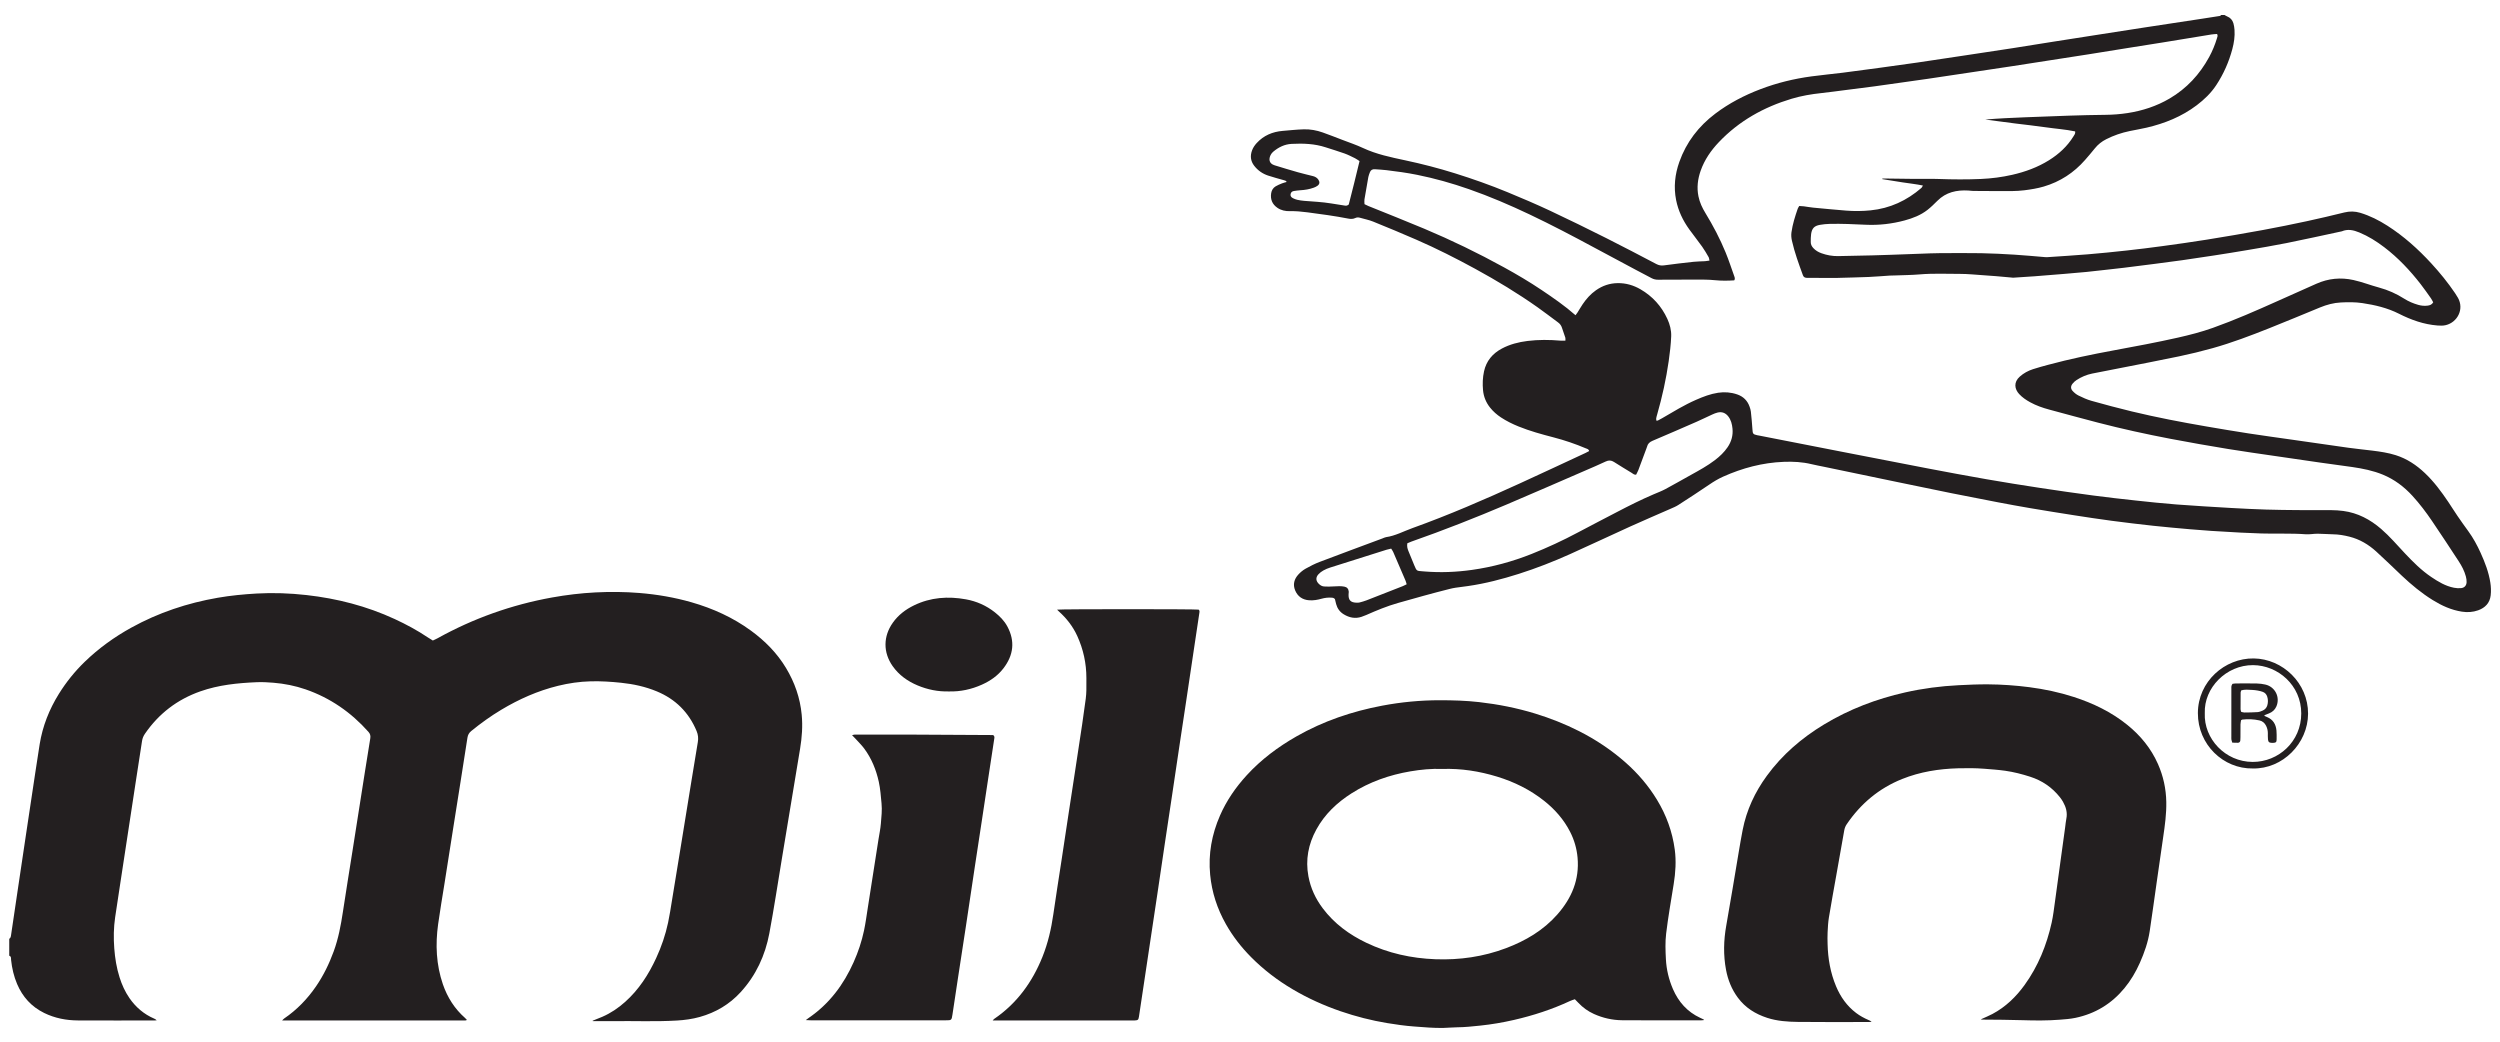
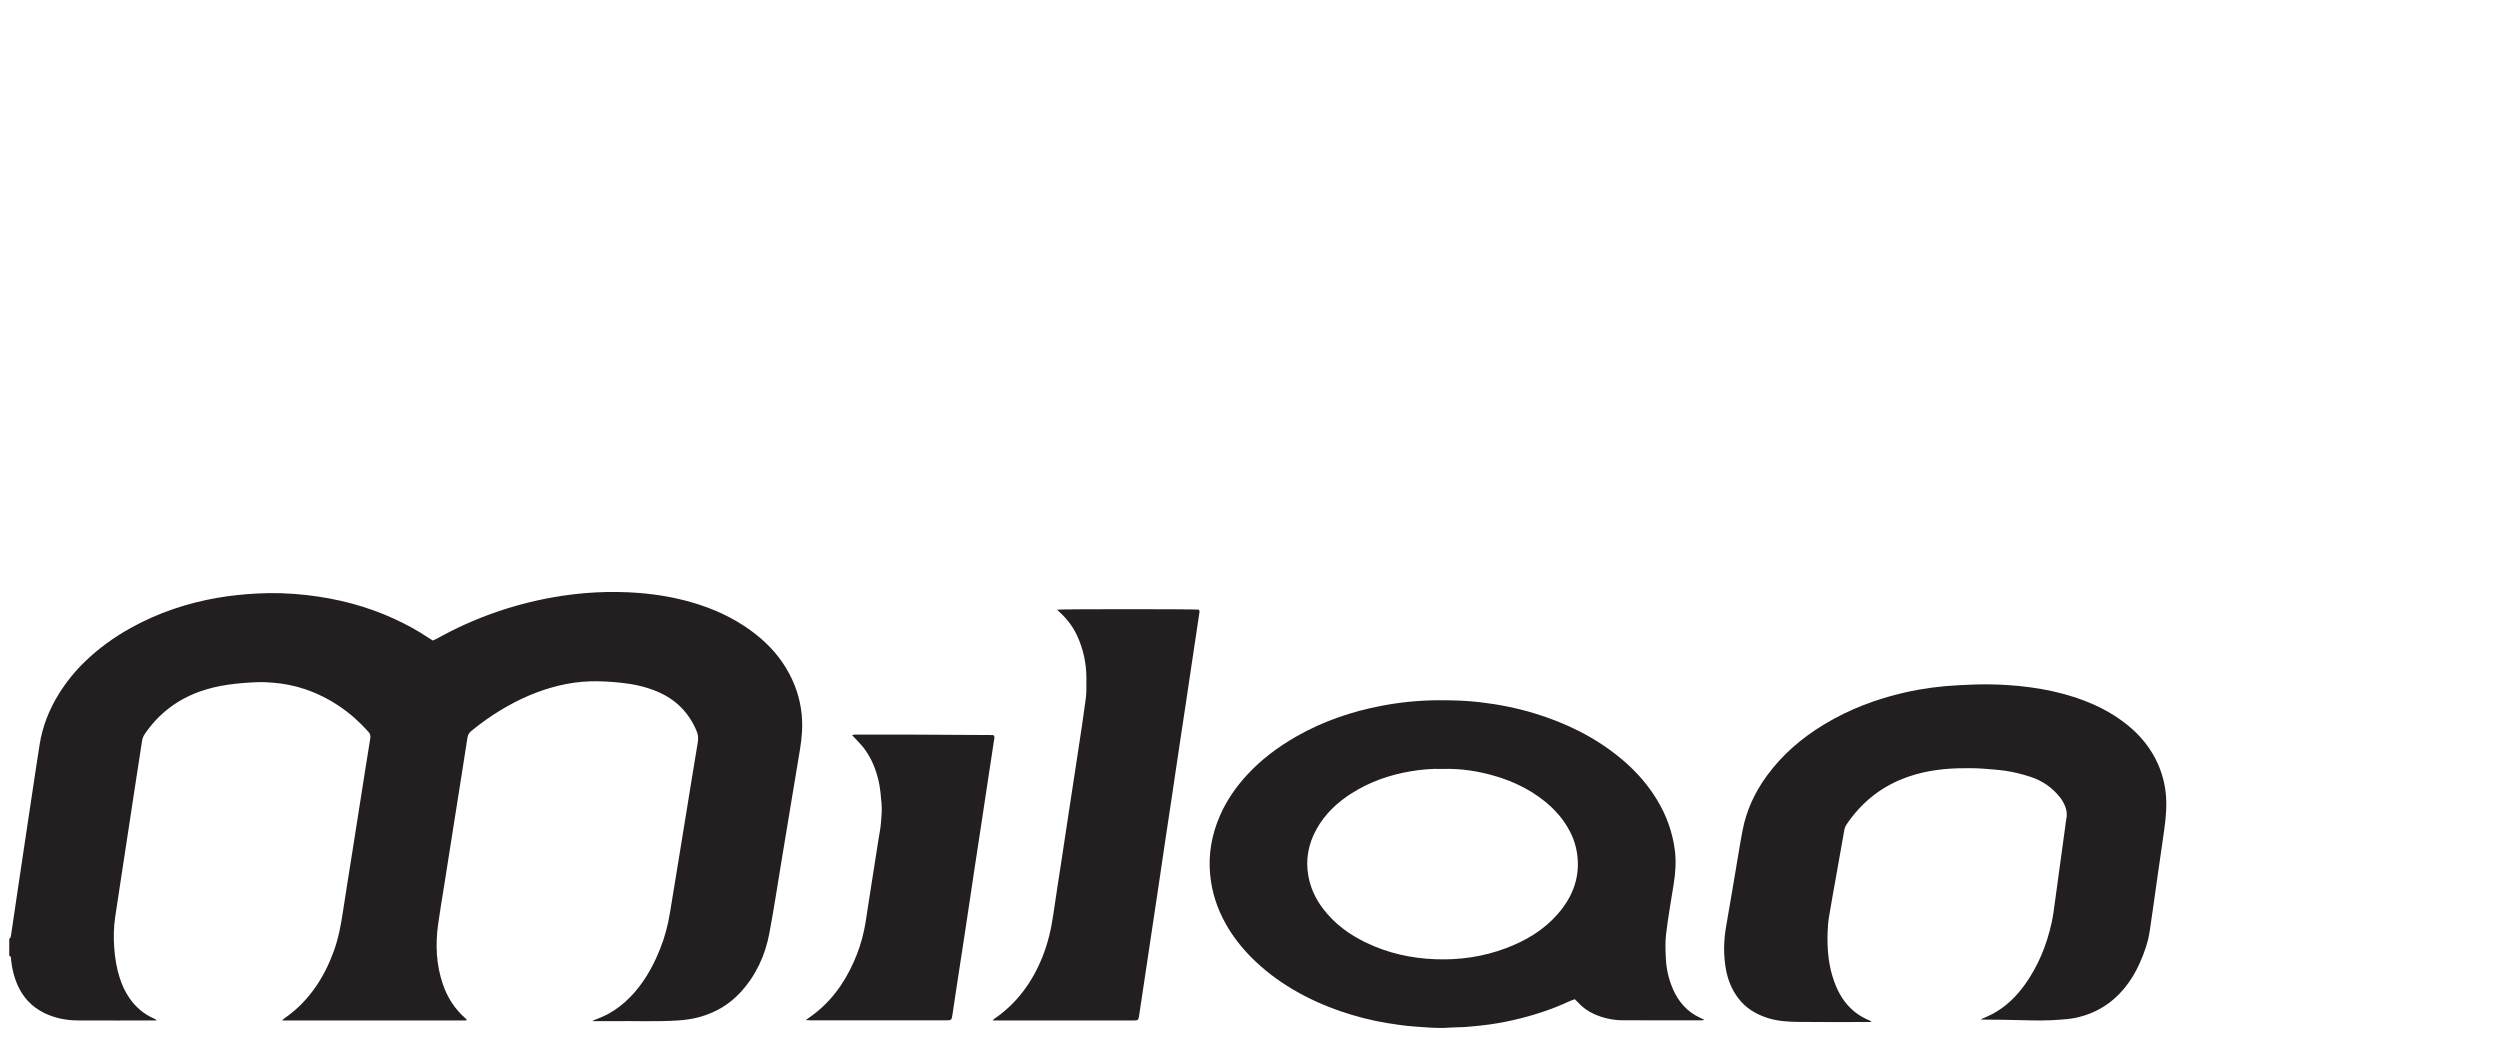
<svg xmlns="http://www.w3.org/2000/svg" version="1.1" x="0px" y="0px" width="542.333px" height="226px" viewBox="0 0 542.333 226" xml:space="preserve">
  <path fill="#231F20" d="M2.006,203.665c0.294-0.18,0.343-0.47,0.388-0.784c0.471-3.226,0.952-6.453,1.432-9.678 c0.628-4.221,1.257-8.442,1.888-12.662c0.649-4.34,1.3-8.681,1.956-13.021c0.305-2.02,0.609-4.039,0.933-6.056 c0.634-3.938,2.075-7.575,4.177-10.953c1.587-2.55,3.462-4.877,5.619-6.962c3.02-2.919,6.401-5.356,10.08-7.389 c5.88-3.249,12.16-5.34,18.763-6.486c2.795-0.484,5.617-0.757,8.453-0.919c3.607-0.203,7.203-0.069,10.78,0.331 c6.65,0.744,13.072,2.394,19.163,5.211c2.493,1.155,4.91,2.457,7.195,3.993c0.327,0.219,0.67,0.418,1.065,0.663 c0.344-0.165,0.706-0.314,1.045-0.502c3.848-2.139,7.844-3.949,11.991-5.427c4.175-1.486,8.442-2.621,12.805-3.407 c3.126-0.564,6.275-0.941,9.444-1.103c3.169-0.159,6.337-0.136,9.507,0.122c3.845,0.313,7.623,0.956,11.328,2.021 c4.64,1.334,8.987,3.298,12.898,6.158c3.033,2.218,5.644,4.849,7.592,8.083c1.883,3.125,3.062,6.484,3.409,10.144 c0.236,2.483,0.054,4.93-0.348,7.372c-1.309,7.94-2.628,15.879-3.945,23.819c-0.899,5.413-1.716,10.841-2.726,16.232 c-0.897,4.792-2.895,9.119-6.213,12.753c-2.424,2.655-5.417,4.427-8.877,5.394c-1.619,0.451-3.272,0.677-4.956,0.775 c-4.664,0.278-9.33,0.061-13.994,0.132c-1.221,0.02-2.441,0.003-3.662,0.003c-0.203,0-0.407,0-0.611,0 c-0.004-0.032-0.009-0.064-0.013-0.099c0.697-0.28,1.402-0.547,2.092-0.847c1.833-0.799,3.468-1.905,4.958-3.237 c2.966-2.649,5.066-5.915,6.72-9.488c1.144-2.472,2.02-5.041,2.59-7.703c0.332-1.548,0.563-3.118,0.821-4.683 c0.661-4,1.313-8.002,1.964-12.004c0.754-4.632,1.503-9.266,2.256-13.899c0.465-2.858,0.92-5.72,1.409-8.572 c0.144-0.841,0.067-1.608-0.265-2.403c-1.697-4.065-4.583-6.925-8.641-8.608c-2.469-1.024-5.05-1.584-7.705-1.861 c-2.215-0.233-4.432-0.375-6.66-0.317c-2.383,0.063-4.732,0.405-7.047,0.973c-4.393,1.078-8.475,2.892-12.343,5.212 c-2.28,1.367-4.43,2.917-6.491,4.596c-0.484,0.394-0.733,0.85-0.825,1.455c-0.494,3.224-1.004,6.446-1.513,9.668 c-0.508,3.221-1.022,6.442-1.531,9.664c-0.65,4.125-1.296,8.25-1.946,12.375c-0.46,2.921-0.972,5.834-1.373,8.762 c-0.604,4.405-0.423,8.764,1.035,13.009c0.979,2.854,2.546,5.325,4.822,7.329c0.131,0.116,0.241,0.254,0.395,0.419 c-0.143,0.051-0.221,0.103-0.3,0.103c-13.208,0.003-26.417,0.003-39.791,0.003c0.22-0.213,0.321-0.341,0.448-0.428 c2.759-1.877,5.033-4.234,6.916-6.979c1.614-2.352,2.845-4.896,3.825-7.573c1.012-2.765,1.551-5.634,1.99-8.533 c0.684-4.521,1.422-9.033,2.133-13.551c0.882-5.6,1.758-11.2,2.639-16.802c0.384-2.438,0.762-4.878,1.172-7.312 c0.095-0.562-0.009-0.993-0.39-1.421c-3.766-4.233-8.278-7.365-13.643-9.225c-2.255-0.78-4.579-1.24-6.966-1.437 c-1.219-0.102-2.436-0.168-3.651-0.115c-4.15,0.178-8.263,0.59-12.222,1.986c-4.999,1.763-8.993,4.817-11.998,9.18 c-0.335,0.485-0.554,0.995-0.642,1.589c-0.444,2.984-0.919,5.964-1.377,8.947c-0.522,3.403-1.038,6.809-1.557,10.215 c-0.588,3.855-1.177,7.714-1.764,11.57c-0.381,2.501-0.768,5.002-1.135,7.505c-0.33,2.238-0.362,4.483-0.191,6.745 c0.162,2.141,0.498,4.237,1.145,6.281c0.508,1.605,1.19,3.129,2.159,4.523c1.375,1.979,3.133,3.479,5.351,4.435 c0.19,0.082,0.375,0.176,0.547,0.376c-0.197,0.011-0.394,0.028-0.591,0.028c-5.492,0.001-10.984,0.02-16.476-0.008 c-2.558-0.013-5.034-0.488-7.35-1.626c-2.747-1.35-4.67-3.47-5.864-6.276c-0.711-1.67-1.11-3.415-1.305-5.214 c-0.037-0.338,0.073-0.766-0.4-0.924C2.006,206.105,2.006,204.885,2.006,203.665" />
  <g>
-     <path fill="#231F20" d="M482.571,3.25c0.183,0.102,0.356,0.226,0.551,0.301c0.705,0.275,1.167,0.786,1.375,1.494 c0.135,0.462,0.208,0.952,0.242,1.434c0.098,1.413-0.107,2.797-0.472,4.162c-0.742,2.795-1.896,5.404-3.486,7.821 c-1.139,1.729-2.607,3.137-4.246,4.377c-3.246,2.453-6.93,3.939-10.861,4.854c-1.216,0.282-2.451,0.485-3.674,0.739 c-1.771,0.366-3.468,0.949-5.083,1.766c-0.968,0.489-1.794,1.137-2.477,1.988c-0.685,0.857-1.399,1.691-2.122,2.517 c-2.433,2.778-5.408,4.719-8.954,5.766c-1.376,0.407-2.79,0.63-4.215,0.811c-1.763,0.223-3.529,0.174-5.298,0.177 c-1.922,0.003-3.844-0.014-5.765-0.034c-0.365-0.004-0.728-0.069-1.091-0.09c-2.532-0.144-4.848,0.354-6.716,2.231 c-0.688,0.689-1.387,1.378-2.151,1.975c-1.466,1.143-3.181,1.803-4.956,2.283c-2.755,0.744-5.569,1.067-8.42,0.935 c-2.62-0.121-5.238-0.252-7.861-0.186c-0.696,0.018-1.399,0.085-2.087,0.207c-1.228,0.22-1.734,0.752-1.915,1.996 c-0.082,0.569-0.074,1.154-0.08,1.732c-0.004,0.511,0.211,0.939,0.56,1.314c0.488,0.53,1.089,0.875,1.758,1.117 c1.16,0.419,2.36,0.637,3.589,0.622c2.469-0.032,4.938-0.099,7.408-0.158c1.31-0.032,2.621-0.075,3.931-0.121 c2.226-0.078,4.45-0.164,6.674-0.242c1.312-0.046,2.621-0.11,3.933-0.117c3.051-0.018,6.103-0.047,9.152,0.007 c2.407,0.043,4.816,0.172,7.22,0.32c2.19,0.135,4.377,0.349,6.564,0.527c0.152,0.012,0.306,0.028,0.456,0.018 c2.951-0.202,5.904-0.375,8.852-0.62c2.796-0.231,5.588-0.514,8.376-0.82c2.576-0.283,5.149-0.6,7.719-0.95 c3.232-0.44,6.466-0.89,9.686-1.408c4.065-0.654,8.123-1.346,12.172-2.088c3.209-0.587,6.406-1.242,9.597-1.927 c2.713-0.581,5.412-1.229,8.106-1.888c1.161-0.283,2.288-0.274,3.429,0.069c2.12,0.638,4.075,1.628,5.932,2.817 c3.541,2.268,6.64,5.052,9.485,8.14c1.885,2.046,3.63,4.198,5.188,6.499c0.224,0.328,0.435,0.665,0.627,1.011 c1.379,2.462-0.149,5.308-2.649,5.906c-0.596,0.142-1.187,0.13-1.807,0.08c-2.976-0.235-5.723-1.218-8.346-2.547 c-2.518-1.274-5.192-1.899-7.95-2.313c-1.551-0.233-3.105-0.211-4.655-0.136c-1.559,0.075-3.065,0.481-4.516,1.076 c-3.668,1.508-7.325,3.041-11.009,4.505c-4.053,1.61-8.131,3.166-12.335,4.342c-2.376,0.665-4.78,1.251-7.194,1.757 c-4.354,0.914-8.726,1.744-13.091,2.605c-1.944,0.383-3.892,0.744-5.832,1.144c-1.205,0.25-2.33,0.726-3.361,1.398 c-0.326,0.213-0.631,0.488-0.873,0.792c-0.425,0.535-0.44,1.079,0.019,1.581c0.361,0.396,0.807,0.762,1.287,0.996 c0.899,0.441,1.827,0.869,2.788,1.138c2.905,0.814,5.822,1.599,8.757,2.305c5.368,1.293,10.789,2.332,16.229,3.267 c3.035,0.522,6.073,1.035,9.116,1.503c3.165,0.487,6.337,0.916,9.506,1.37c4.043,0.581,8.085,1.174,12.131,1.737 c1.723,0.239,3.452,0.408,5.178,0.621c1.727,0.214,3.446,0.464,5.11,0.993c2.436,0.773,4.493,2.154,6.333,3.9 c1.961,1.861,3.555,4.016,5.057,6.245c0.682,1.012,1.321,2.051,2.011,3.058c0.757,1.106,1.534,2.199,2.325,3.281 c1.067,1.461,1.92,3.042,2.668,4.683c0.951,2.088,1.769,4.226,2.121,6.503c0.139,0.895,0.173,1.833,0.071,2.731 c-0.183,1.642-1.186,2.699-2.719,3.249c-1.143,0.408-2.327,0.478-3.52,0.295c-2.305-0.353-4.378-1.303-6.335-2.516 c-2.422-1.5-4.603-3.311-6.673-5.258c-1.864-1.755-3.687-3.558-5.585-5.276c-1.668-1.513-3.573-2.652-5.783-3.212 c-1.186-0.299-2.381-0.508-3.61-0.521c-1.096-0.013-2.19-0.123-3.286-0.127c-0.88-0.004-1.769,0.181-2.642,0.117 c-3.198-0.236-6.401-0.069-9.602-0.17c-1.491-0.049-2.982-0.107-4.473-0.186c-2.129-0.112-4.257-0.233-6.384-0.373 c-1.551-0.101-3.1-0.221-4.646-0.359c-2.638-0.235-5.279-0.463-7.912-0.748c-3.027-0.329-6.052-0.689-9.072-1.09 c-2.717-0.36-5.428-0.774-8.137-1.196c-3.161-0.492-6.319-1.001-9.473-1.535c-2.374-0.403-4.742-0.84-7.107-1.291 c-3.352-0.64-6.703-1.291-10.049-1.967c-3.943-0.795-7.881-1.618-11.821-2.435c-5.252-1.09-10.503-2.186-15.755-3.279 c-0.925-0.193-1.855-0.359-2.773-0.581c-1.976-0.478-3.98-0.578-5.996-0.5c-4.603,0.178-8.964,1.337-13.156,3.213 c-1.063,0.476-2.044,1.07-3.005,1.725c-2.218,1.512-4.469,2.975-6.726,4.428c-0.534,0.344-1.14,0.584-1.725,0.842 c-2.875,1.267-5.766,2.494-8.627,3.791c-4.388,1.988-8.743,4.054-13.138,6.026c-3.618,1.625-7.312,3.069-11.094,4.273 c-3.607,1.146-7.262,2.104-11.015,2.644c-0.904,0.13-1.812,0.23-2.716,0.365c-0.451,0.067-0.899,0.167-1.341,0.278 c-3.726,0.938-7.423,1.977-11.118,3.025c-2.393,0.68-4.66,1.617-6.916,2.618c-0.334,0.148-0.678,0.276-1.024,0.392 c-1.371,0.454-2.642,0.191-3.851-0.542c-0.854-0.519-1.391-1.265-1.653-2.216c-0.104-0.38-0.186-0.765-0.264-1.089 c-0.243-0.287-0.518-0.298-0.794-0.313c-0.707-0.04-1.4,0.037-2.082,0.229c-0.885,0.25-1.784,0.41-2.709,0.343 c-1.441-0.104-2.484-0.812-3.04-2.14c-0.54-1.29-0.214-2.472,0.706-3.463c0.45-0.486,0.985-0.93,1.56-1.253 c0.981-0.551,1.994-1.068,3.044-1.467c4.533-1.725,9.084-3.4,13.629-5.095c0.257-0.095,0.508-0.238,0.772-0.276 c2.02-0.287,3.801-1.272,5.683-1.947c7.93-2.849,15.654-6.195,23.313-9.697c4.77-2.181,9.519-4.409,14.276-6.619 c0.269-0.125,0.526-0.273,0.793-0.411c-0.102-0.443-0.444-0.475-0.705-0.586c-2.278-0.966-4.613-1.761-7.009-2.384 c-2.568-0.667-5.128-1.367-7.594-2.365c-1.332-0.539-2.615-1.17-3.817-1.962c-0.9-0.592-1.697-1.293-2.368-2.135 c-0.879-1.103-1.396-2.363-1.527-3.762c-0.128-1.371-0.081-2.741,0.214-4.096c0.493-2.272,1.854-3.87,3.868-4.946 c1.746-0.931,3.632-1.41,5.584-1.652c2.371-0.293,4.746-0.27,7.123-0.068c0.328,0.028,0.66,0.004,1.073,0.004 c0-0.246,0.049-0.458-0.008-0.636c-0.231-0.726-0.509-1.438-0.736-2.165c-0.154-0.488-0.433-0.856-0.842-1.157 c-1.477-1.083-2.921-2.206-4.416-3.261c-4.34-3.066-8.881-5.81-13.543-8.355c-4.179-2.281-8.423-4.43-12.788-6.332 c-3.103-1.352-6.229-2.653-9.366-3.923c-0.926-0.375-1.928-0.561-2.893-0.843c-0.338-0.098-0.657-0.086-0.978,0.067 c-0.49,0.236-1.007,0.227-1.523,0.126c-2.934-0.571-5.892-0.973-8.853-1.359c-1.268-0.165-2.542-0.287-3.828-0.257 c-0.956,0.023-1.883-0.165-2.695-0.722c-1.122-0.768-1.56-1.839-1.357-3.168c0.097-0.632,0.42-1.16,0.967-1.49 c0.439-0.265,0.924-0.458,1.402-0.652c0.304-0.125,0.631-0.192,0.995-0.298c-0.149-0.302-0.393-0.324-0.611-0.387 c-1.141-0.33-2.293-0.626-3.419-1.001c-1.213-0.402-2.235-1.12-3.02-2.136c-0.793-1.029-0.9-2.172-0.442-3.37 c0.219-0.574,0.561-1.076,0.979-1.533c1.523-1.664,3.445-2.469,5.657-2.654c1.52-0.127,3.038-0.295,4.562-0.34 c1.408-0.042,2.8,0.215,4.131,0.687c1.437,0.51,2.856,1.068,4.28,1.615c1.48,0.569,2.992,1.073,4.426,1.744 c2.931,1.371,6.058,2.015,9.188,2.682c3.643,0.775,7.243,1.709,10.796,2.821c3.845,1.204,7.642,2.545,11.364,4.08 c3.102,1.278,6.189,2.596,9.227,4.018c4.115,1.928,8.192,3.938,12.256,5.974c3.626,1.818,7.214,3.713,10.807,5.595 c0.54,0.282,1.045,0.382,1.658,0.298c2.144-0.295,4.296-0.544,6.448-0.777c0.816-0.088,1.644-0.082,2.466-0.132 c0.294-0.018,0.586-0.077,0.971-0.13c-0.077-0.317-0.084-0.568-0.194-0.758c-0.442-0.764-0.88-1.536-1.392-2.253 c-0.902-1.267-1.876-2.481-2.787-3.743c-1.389-1.926-2.401-4.03-2.868-6.375c-0.56-2.825-0.258-5.585,0.697-8.276 c1.524-4.293,4.188-7.746,7.814-10.482c2.994-2.26,6.284-3.965,9.781-5.298c3.581-1.364,7.279-2.265,11.07-2.777 c2.266-0.306,4.545-0.514,6.814-0.799c2.661-0.335,5.319-0.699,7.979-1.062c2.719-0.37,5.438-0.74,8.154-1.136 c3.528-0.515,7.055-1.055,10.583-1.587c3.346-0.505,6.693-1.005,10.039-1.523c2.953-0.459,5.9-0.944,8.853-1.411 c3.223-0.508,6.448-1.01,9.671-1.513c3.436-0.535,6.869-1.075,10.306-1.602c4.129-0.633,8.261-1.256,12.391-1.885 c1.145-0.174,2.291-0.354,3.434-0.535c0.236-0.037,0.501-0.013,0.651-0.266C482.083,3.25,482.327,3.25,482.571,3.25 M408.338,38.86 c0.003-0.044,0.005-0.087,0.008-0.13c0.331,0,0.662-0.003,0.994,0.001c1.951,0.025,3.903,0.06,5.854,0.075 c1.802,0.014,3.604-0.044,5.4,0.021c3.05,0.111,6.097,0.13,9.147-0.004c2.293-0.101,4.557-0.394,6.792-0.904 c2.812-0.642,5.497-1.621,7.957-3.154c2.15-1.342,3.982-3.016,5.321-5.192c0.188-0.303,0.446-0.586,0.362-1.067 c-2.13-0.447-4.319-0.585-6.479-0.904c-2.17-0.32-4.354-0.54-6.529-0.817c-2.167-0.276-4.333-0.569-6.499-0.854 c2.896-0.246,5.785-0.374,8.673-0.489c3.168-0.125,6.337-0.253,9.506-0.353c2.621-0.083,5.244-0.154,7.866-0.177 c1.622-0.014,3.229-0.136,4.828-0.383c3.226-0.498,6.287-1.492,9.112-3.151c3.727-2.187,6.548-5.245,8.602-9.026 c0.7-1.29,1.254-2.645,1.681-4.05c0.084-0.278,0.24-0.565,0.025-0.933c-0.414,0.036-0.837,0.046-1.251,0.113 c-3.549,0.576-7.095,1.167-10.645,1.743c-2.436,0.395-4.875,0.772-7.312,1.161c-2.888,0.462-5.775,0.936-8.663,1.393 c-2.919,0.461-5.841,0.907-8.761,1.361c-2.589,0.402-5.177,0.811-7.768,1.207s-5.182,0.779-7.772,1.167 c-3.526,0.529-7.05,1.061-10.576,1.582c-1.869,0.276-3.74,0.531-5.61,0.795c-1.99,0.281-3.979,0.573-5.972,0.841 c-2.083,0.28-4.169,0.537-6.255,0.802c-1.752,0.223-3.502,0.469-5.258,0.659c-2.188,0.235-4.346,0.597-6.455,1.231 c-6.044,1.814-11.392,4.802-15.771,9.4c-1.72,1.806-3.121,3.83-3.957,6.201c-0.639,1.814-0.87,3.668-0.48,5.581 c0.265,1.308,0.821,2.486,1.508,3.611c1.669,2.74,3.161,5.574,4.379,8.54c0.693,1.69,1.258,3.434,1.876,5.155 c0.102,0.281,0.215,0.572,0.006,0.906c-1.397,0.096-2.804,0.106-4.191-0.034c-1.435-0.146-2.862-0.131-4.294-0.132 c-2.686-0.002-5.369,0.011-8.055,0.028c-0.503,0.003-0.962-0.105-1.402-0.341c-1.131-0.604-2.271-1.189-3.399-1.792 c-3.014-1.609-6.028-3.215-9.036-4.835c-4.618-2.489-9.26-4.929-14.002-7.181c-4.301-2.043-8.67-3.916-13.168-5.488 c-3.688-1.29-7.438-2.349-11.271-3.119c-2.215-0.444-4.447-0.747-6.686-1.015c-0.814-0.098-1.639-0.131-2.459-0.195 c-0.517-0.04-0.895,0.158-1.082,0.653c-0.128,0.342-0.273,0.685-0.34,1.041c-0.298,1.618-0.58,3.239-0.843,4.863 c-0.052,0.319,0.004,0.656,0.011,1.023c0.312,0.149,0.576,0.293,0.854,0.405c4.041,1.64,8.103,3.232,12.122,4.923 c5.908,2.485,11.67,5.28,17.286,8.373c2.781,1.53,5.514,3.144,8.148,4.912c2.524,1.696,5.03,3.422,7.369,5.478 c0.156-0.216,0.306-0.4,0.431-0.597c0.375-0.593,0.721-1.205,1.114-1.786c0.79-1.17,1.719-2.215,2.884-3.032 c1.411-0.99,2.962-1.524,4.702-1.551c1.795-0.027,3.44,0.456,4.971,1.344c2.611,1.515,4.546,3.658,5.81,6.4 c0.556,1.208,0.896,2.5,0.84,3.811c-0.075,1.793-0.285,3.586-0.539,5.364c-0.559,3.898-1.406,7.738-2.489,11.525 c-0.084,0.293-0.175,0.586-0.225,0.886c-0.026,0.156,0.025,0.327,0.046,0.509c0.154-0.016,0.255-0.002,0.328-0.039 c0.299-0.151,0.594-0.31,0.884-0.478c2.426-1.408,4.815-2.885,7.395-4.011c1.54-0.672,3.104-1.28,4.778-1.531 c1.412-0.211,2.804-0.102,4.152,0.363c1.317,0.455,2.229,1.352,2.685,2.681c0.119,0.345,0.234,0.702,0.271,1.061 c0.134,1.272,0.259,2.545,0.339,3.82c0.061,0.976,0.114,1.085,1.05,1.292c0.119,0.026,0.241,0.04,0.36,0.063 c2.034,0.397,4.069,0.796,6.104,1.194c3.98,0.779,7.959,1.561,11.941,2.336c6.225,1.213,12.447,2.435,18.679,3.625 c4.222,0.806,8.449,1.596,12.684,2.333c3.846,0.67,7.7,1.286,11.56,1.874c3.857,0.588,7.721,1.14,11.59,1.654 c3.052,0.404,6.114,0.749,9.175,1.08c2.941,0.317,5.883,0.633,8.831,0.858c3.953,0.301,7.911,0.53,11.869,0.761 c2.526,0.146,5.054,0.266,7.584,0.347c2.316,0.075,4.634,0.096,6.952,0.115c2.41,0.018,4.82-0.011,7.23,0.012 c0.853,0.008,1.709,0.061,2.554,0.173c3.156,0.417,5.843,1.844,8.228,3.904c1.876,1.619,3.473,3.508,5.166,5.305 c1.759,1.87,3.569,3.68,5.708,5.121c1.524,1.028,3.093,1.975,4.929,2.33c0.501,0.097,1.033,0.135,1.538,0.082 c0.732-0.079,1.158-0.549,1.195-1.282c0.02-0.417-0.052-0.852-0.161-1.258c-0.318-1.19-0.891-2.274-1.558-3.297 c-1.901-2.912-3.812-5.817-5.763-8.696c-1.3-1.919-2.698-3.768-4.266-5.483c-1.814-1.985-3.914-3.567-6.415-4.599 c-2.133-0.879-4.372-1.324-6.637-1.655c-2.353-0.342-4.709-0.642-7.062-0.978c-3.195-0.457-6.391-0.927-9.587-1.397 c-3.435-0.506-6.878-0.976-10.304-1.541c-4.179-0.689-8.354-1.412-12.513-2.209c-5.271-1.009-10.512-2.157-15.705-3.505 c-3.54-0.919-7.068-1.888-10.602-2.839c-1.418-0.382-2.797-0.867-4.089-1.575c-0.886-0.485-1.717-1.045-2.41-1.795 c-0.988-1.073-1.239-2.552,0.149-3.782c0.838-0.743,1.8-1.261,2.85-1.603c1.102-0.357,2.221-0.661,3.339-0.961 c4.687-1.261,9.435-2.247,14.203-3.125c4.649-0.856,9.293-1.722,13.906-2.762c2.56-0.577,5.098-1.231,7.573-2.113 c4.772-1.702,9.409-3.738,14.028-5.811c2.812-1.26,5.622-2.52,8.439-3.766c2.592-1.148,5.27-1.421,8.049-0.802 c1.881,0.419,3.674,1.125,5.527,1.626c1.963,0.531,3.78,1.342,5.492,2.433c0.928,0.59,1.944,1.014,3.008,1.321 c0.684,0.198,1.377,0.264,2.081,0.168c0.461-0.062,0.884-0.208,1.182-0.709c-0.153-0.279-0.285-0.585-0.473-0.851 c-0.741-1.044-1.472-2.099-2.257-3.109c-2.312-2.972-4.878-5.701-7.881-7.99c-1.678-1.278-3.452-2.398-5.417-3.208 c-1.253-0.516-2.493-0.806-3.805-0.245c-0.027,0.011-0.059,0.011-0.089,0.017c-3.963,0.847-7.92,1.731-11.894,2.528 c-2.867,0.576-5.756,1.052-8.64,1.545c-2.372,0.406-4.75,0.782-7.129,1.151c-2.287,0.356-4.577,0.699-6.869,1.024 c-1.989,0.282-3.984,0.537-5.979,0.795c-2.235,0.289-4.472,0.574-6.708,0.848c-1.33,0.163-2.663,0.303-3.994,0.452 c-1.363,0.152-2.723,0.317-4.087,0.45c-1.607,0.156-3.215,0.29-4.825,0.424c-2.184,0.181-4.37,0.353-6.554,0.527 c-0.184,0.015-0.365,0.021-0.548,0.034c-1.336,0.089-2.674,0.18-4.01,0.266c-0.09,0.006-0.181-0.022-0.271-0.031 c-1.123-0.101-2.244-0.208-3.368-0.302c-0.91-0.075-1.822-0.141-2.733-0.2c-1.7-0.11-3.402-0.296-5.104-0.296 c-2.925-0.001-5.853-0.138-8.778,0.11c-1.728,0.147-3.469,0.156-5.205,0.224c-0.426,0.017-0.854,0.007-1.279,0.035 c-1.52,0.096-3.035,0.235-4.557,0.299c-2.221,0.093-4.445,0.136-6.67,0.2c-0.091,0.003-0.182,0.014-0.273,0.014 c-2.137-0.007-4.271-0.019-6.406-0.02c-0.439,0-0.764-0.114-0.929-0.568c-0.896-2.465-1.807-4.927-2.382-7.493 c-0.132-0.589-0.188-1.183-0.103-1.809c0.241-1.767,0.782-3.446,1.356-5.119c0.065-0.194,0.198-0.365,0.334-0.604 c0.338,0.023,0.668,0.029,0.992,0.071c0.665,0.086,1.324,0.218,1.991,0.282c2.398,0.23,4.796,0.458,7.198,0.65 c1.765,0.14,3.532,0.121,5.298-0.056c4.212-0.423,7.856-2.122,11.035-4.873c0.118-0.102,0.172-0.28,0.309-0.514 c-1.523-0.313-2.975-0.46-4.413-0.684C411.265,39.333,409.802,39.094,408.338,38.86z M305.295,117.855 c-0.112,0.646,0.025,1.146,0.215,1.626c0.426,1.076,0.866,2.147,1.318,3.214c0.492,1.16,0.5,1.154,1.72,1.235 c0.182,0.014,0.364,0.031,0.547,0.045c3.418,0.274,6.826,0.135,10.217-0.343c4.458-0.626,8.773-1.803,12.955-3.467 c3.432-1.367,6.774-2.917,10.033-4.655c2.825-1.506,5.672-2.968,8.508-4.452c2.595-1.356,5.211-2.667,7.904-3.819 c0.868-0.371,1.758-0.703,2.588-1.147c1.855-0.991,3.673-2.047,5.513-3.065c1.788-0.989,3.581-1.967,5.212-3.212 c1.05-0.799,1.996-1.698,2.743-2.792c0.84-1.229,1.216-2.588,1.064-4.071c-0.098-0.948-0.32-1.866-0.93-2.639 c-0.586-0.738-1.35-1.037-2.269-0.827c-0.411,0.094-0.811,0.261-1.198,0.437c-1.137,0.515-2.255,1.076-3.397,1.576 c-3.185,1.393-6.372,2.776-9.571,4.134c-0.614,0.261-1.018,0.636-1.173,1.281c-0.029,0.118-0.08,0.231-0.122,0.345 c-0.584,1.571-1.162,3.145-1.757,4.712c-0.138,0.361-0.339,0.698-0.492,1.01c-0.465,0.034-0.699-0.241-0.977-0.411 c-1.275-0.778-2.557-1.548-3.814-2.352c-0.598-0.383-1.144-0.414-1.796-0.106c-1.489,0.701-3.005,1.345-4.515,1.999 c-5.651,2.447-11.292,4.917-16.96,7.325c-6.819,2.896-13.713,5.608-20.705,8.061C305.873,117.597,305.6,117.729,305.295,117.855z M294.929,34.945c-0.399-0.253-0.689-0.476-1.012-0.633c-0.739-0.36-1.475-0.742-2.245-1.018c-1.347-0.482-2.721-0.887-4.08-1.333 c-2.416-0.793-4.902-0.878-7.41-0.747c-1.523,0.081-2.815,0.726-3.965,1.686c-0.228,0.189-0.432,0.44-0.566,0.704 c-0.438,0.861-0.423,1.86,0.843,2.252c1.686,0.524,3.378,1.033,5.075,1.515c1.084,0.308,2.185,0.555,3.275,0.836 c0.488,0.125,0.901,0.37,1.178,0.806c0.312,0.491,0.257,0.932-0.213,1.281c-0.238,0.179-0.524,0.311-0.807,0.415 c-0.951,0.349-1.94,0.504-2.949,0.562c-0.454,0.026-0.906,0.097-1.356,0.162c-0.405,0.058-0.667,0.287-0.735,0.7 c-0.059,0.362,0.106,0.657,0.528,0.865c0.298,0.147,0.615,0.276,0.938,0.347c0.475,0.106,0.959,0.18,1.443,0.221 c1.972,0.163,3.952,0.241,5.91,0.565c0.961,0.16,1.926,0.303,2.888,0.457c0.273,0.043,0.546,0.091,0.919-0.224 C293.355,41.356,294.163,38.21,294.929,34.945z M305.154,126.75c-0.105-0.338-0.156-0.575-0.25-0.794 c-0.885-2.073-1.772-4.145-2.671-6.212c-0.104-0.242-0.273-0.456-0.443-0.732c-0.369,0.091-0.693,0.15-1.006,0.247 c-4.068,1.28-8.136,2.559-12.197,3.854c-0.521,0.165-1.034,0.378-1.509,0.643c-0.394,0.219-0.771,0.505-1.072,0.836 c-0.632,0.691-0.566,1.446,0.117,2.091c0.317,0.302,0.682,0.517,1.13,0.543c0.334,0.021,0.669,0.038,1.003,0.028 c0.761-0.021,1.521-0.078,2.282-0.09c0.364-0.006,0.733,0.027,1.091,0.095c0.585,0.112,0.901,0.479,0.958,1.067 c0.017,0.178-0.024,0.362-0.034,0.544c-0.074,1.308,0.431,1.85,1.754,1.875c0.212,0.004,0.434,0.003,0.636-0.051 c0.499-0.133,1-0.27,1.48-0.454c2.642-1.024,5.279-2.061,7.915-3.098C304.587,127.045,304.822,126.911,305.154,126.75z" />
    <path fill="#231F20" d="M369.598,221.301c-0.168,0.015-0.335,0.038-0.503,0.038c-5.733,0.002-11.469,0.036-17.204-0.014 c-2.116-0.02-4.171-0.484-6.117-1.363c-1.297-0.586-2.425-1.4-3.396-2.437c-0.229-0.242-0.463-0.477-0.738-0.757 c-0.362,0.13-0.712,0.226-1.036,0.376c-3.912,1.825-7.995,3.155-12.195,4.118c-2.405,0.553-4.838,0.967-7.297,1.225 c-1.668,0.175-3.33,0.354-5.011,0.367c-1.003,0.007-2.005,0.118-3.009,0.138c-2.103,0.04-4.196-0.157-6.292-0.31 c-1.978-0.144-3.935-0.421-5.889-0.745c-3.438-0.571-6.799-1.433-10.093-2.563c-3.616-1.243-7.085-2.809-10.379-4.755 c-3.298-1.949-6.318-4.249-9.021-6.974c-2.141-2.158-3.988-4.532-5.481-7.176c-1.884-3.334-3.051-6.896-3.414-10.725 c-0.426-4.479,0.351-8.74,2.143-12.841c1.419-3.248,3.404-6.113,5.79-8.724c3.141-3.433,6.816-6.17,10.843-8.463 c5.786-3.295,12.001-5.396,18.52-6.631c4.144-0.784,8.326-1.184,12.552-1.182c2.841,0.002,5.672,0.083,8.493,0.403 c4.13,0.472,8.191,1.269,12.171,2.49c3.273,1.006,6.447,2.254,9.502,3.801c3.663,1.856,7.056,4.12,10.136,6.843 c2.643,2.337,4.918,4.994,6.758,8.011c2.042,3.348,3.364,6.955,3.884,10.854c0.334,2.507,0.165,4.984-0.231,7.465 c-0.573,3.581-1.205,7.155-1.64,10.755c-0.221,1.834-0.149,3.718-0.052,5.569c0.118,2.233,0.634,4.404,1.528,6.468 c1.209,2.789,3.105,4.933,5.895,6.23c0.271,0.126,0.539,0.252,0.81,0.378C369.614,221.216,369.605,221.259,369.598,221.301 M312.858,166.811c-2.256-0.091-4.584,0.127-6.905,0.522c-4.562,0.777-8.852,2.281-12.761,4.771 c-3.155,2.01-5.822,4.527-7.637,7.848c-1.738,3.179-2.387,6.549-1.718,10.15c0.478,2.573,1.552,4.868,3.113,6.944 c2.494,3.316,5.742,5.7,9.451,7.473c4.743,2.269,9.783,3.384,15.021,3.573c5.233,0.191,10.342-0.541,15.259-2.393 c4.281-1.613,8.146-3.886,11.195-7.363c3.08-3.513,4.78-7.529,4.348-12.297c-0.177-1.97-0.721-3.832-1.616-5.585 c-1.365-2.678-3.311-4.887-5.658-6.743c-3.053-2.414-6.484-4.102-10.192-5.236C320.915,167.301,316.988,166.676,312.858,166.811z" />
  </g>
  <path fill="#231F20" d="M429.696,221.131c0.869-0.397,1.717-0.735,2.518-1.161c2.86-1.518,5.129-3.713,7.004-6.316 c2.93-4.071,4.776-8.63,5.856-13.502c0.336-1.515,0.509-3.065,0.725-4.604c0.408-2.896,0.791-5.797,1.186-8.697 c0.339-2.475,0.681-4.95,1.021-7.428c0.083-0.603,0.127-1.214,0.25-1.81c0.274-1.336-0.076-2.538-0.726-3.683 c-0.195-0.343-0.421-0.675-0.665-0.982c-1.697-2.141-3.853-3.612-6.455-4.45c-1.775-0.572-3.573-1.032-5.418-1.295 c-1.509-0.216-3.027-0.313-4.546-0.436c-1.893-0.15-3.78-0.151-5.665-0.099c-4.168,0.117-8.25,0.759-12.148,2.325 c-5.021,2.018-8.977,5.34-12.01,9.797c-0.28,0.411-0.456,0.846-0.543,1.339c-0.571,3.274-1.158,6.544-1.738,9.816 c-0.538,3.03-1.095,6.059-1.594,9.098c-0.172,1.048-0.225,2.12-0.278,3.183c-0.044,0.854-0.026,1.708-0.005,2.563 c0.075,3.167,0.612,6.246,1.841,9.18c0.959,2.29,2.353,4.264,4.351,5.779c0.832,0.631,1.744,1.117,2.697,1.533 c0.221,0.096,0.445,0.181,0.654,0.392c-0.196,0.013-0.391,0.033-0.586,0.033c-5.126,0.002-10.252,0.047-15.377-0.02 c-2.248-0.029-4.508-0.172-6.682-0.881c-2.559-0.834-4.751-2.189-6.371-4.384c-1.331-1.8-2.145-3.828-2.557-6.011 c-0.604-3.211-0.528-6.414,0.048-9.635c0.95-5.312,1.807-10.639,2.707-15.958c0.271-1.594,0.537-3.188,0.848-4.772 c0.844-4.324,2.666-8.218,5.257-11.763c3.341-4.575,7.55-8.183,12.379-11.109c5.48-3.32,11.385-5.559,17.619-6.965 c3.815-0.862,7.685-1.366,11.59-1.563c2.131-0.107,4.267-0.204,6.4-0.188c2.987,0.024,5.97,0.229,8.938,0.614 c3.276,0.427,6.493,1.105,9.635,2.121c4.213,1.359,8.153,3.259,11.619,6.054c2.871,2.315,5.154,5.104,6.654,8.489 c1.162,2.622,1.758,5.367,1.809,8.25c0.045,2.547-0.296,5.046-0.664,7.55c-0.473,3.226-0.932,6.456-1.392,9.684 c-0.513,3.592-1,7.187-1.539,10.773c-0.36,2.396-1.159,4.67-2.139,6.88c-0.883,1.99-1.982,3.85-3.372,5.528 c-2.786,3.359-6.315,5.507-10.593,6.404c-1.137,0.239-2.287,0.316-3.444,0.406c-2.652,0.207-5.306,0.188-7.953,0.103 c-2.957-0.095-5.913-0.104-8.869-0.127C429.894,221.187,429.814,221.156,429.696,221.131" />
  <path fill="#231F20" d="M229.314,132.253c0.922-0.14,29.944-0.132,30.702-0.005c0.237,0.173,0.211,0.409,0.173,0.661 c-0.369,2.439-0.733,4.883-1.098,7.324c-0.589,3.948-1.176,7.897-1.768,11.847c-0.457,3.044-0.923,6.087-1.378,9.131 c-0.569,3.798-1.127,7.597-1.695,11.396c-0.527,3.525-1.064,7.052-1.59,10.578c-0.526,3.526-1.039,7.056-1.564,10.583 c-0.435,2.925-0.88,5.848-1.318,8.771c-0.466,3.104-0.93,6.209-1.396,9.313c-0.433,2.895-0.865,5.787-1.303,8.681 c-0.108,0.71-0.228,0.806-0.943,0.838c-0.213,0.008-0.427,0.005-0.641,0.005c-9.671,0-19.342,0-29.014,0c-0.33,0-0.661,0-1.141,0 c0.184-0.193,0.248-0.289,0.336-0.348c4.928-3.36,8.258-7.961,10.461-13.441c1.202-2.99,1.913-6.098,2.369-9.281 c0.551-3.861,1.171-7.714,1.757-11.57c0.527-3.466,1.045-6.933,1.572-10.398c0.439-2.892,0.887-5.784,1.328-8.676 c0.536-3.526,1.076-7.051,1.601-10.578c0.274-1.837,0.529-3.678,0.772-5.521c0.079-0.603,0.116-1.214,0.131-1.821 c0.022-0.884,0.007-1.771,0.006-2.654c-0.002-3.188-0.664-6.234-1.986-9.133c-0.938-2.056-2.301-3.801-3.975-5.31 C229.586,132.531,229.47,132.407,229.314,132.253" />
  <path fill="#231F20" d="M184.841,159.484c0.302-0.071,0.418-0.122,0.534-0.122c4.484-0.003,8.968-0.013,13.452,0.004 c5.575,0.019,11.15,0.06,16.626,0.091c0.326,0.263,0.282,0.502,0.243,0.75c-0.434,2.831-0.865,5.663-1.294,8.495 c-0.457,3.013-0.908,6.027-1.365,9.04c-0.526,3.465-1.06,6.928-1.582,10.393c-0.645,4.28-1.276,8.561-1.924,12.839 c-0.565,3.736-1.147,7.471-1.717,11.205c-0.4,2.621-0.793,5.242-1.186,7.865c-0.192,1.286-0.198,1.296-1.475,1.296 c-9.762,0.001-19.523,0.001-29.285-0.001c-0.293,0-0.585-0.024-1.061-0.047c0.314-0.236,0.472-0.363,0.639-0.478 c4.462-3.054,7.559-7.2,9.74-12.093c0.986-2.21,1.749-4.492,2.249-6.853c0.341-1.609,0.554-3.243,0.809-4.869 c0.78-4.968,1.553-9.936,2.328-14.905c0.179-1.144,0.427-2.282,0.519-3.433c0.116-1.451,0.291-2.896,0.145-4.373 c-0.156-1.578-0.256-3.158-0.6-4.709c-0.572-2.592-1.553-5.011-3.13-7.155c-0.557-0.756-1.243-1.419-1.874-2.12 C185.412,160.062,185.178,159.833,184.841,159.484" />
-   <path fill="#231F20" d="M205.847,149.996c-2.372,0.058-4.629-0.399-6.789-1.305c-2.177-0.913-4.05-2.247-5.422-4.2 c-2.074-2.953-2.048-6.443,0.037-9.391c1.192-1.687,2.781-2.892,4.617-3.783c3.594-1.744,7.382-2.002,11.25-1.303 c2.308,0.418,4.43,1.355,6.28,2.822c1.078,0.855,2.046,1.832,2.707,3.063c1.716,3.197,1.339,6.221-0.827,9.059 c-1.229,1.611-2.852,2.738-4.683,3.562C210.734,149.546,208.338,150.063,205.847,149.996" />
-   <path fill="#231F20" d="M488.708,166.706c-6.39,0.105-11.938-5.163-11.914-12.021c0.022-6.857,5.831-11.933,12.115-11.848 c6.299,0.086,11.814,5.36,11.788,11.991C500.67,161.254,495.217,166.844,488.708,166.706 M478.293,154.709 c-0.241,5.522,4.418,10.572,10.4,10.578c5.584,0.007,10.521-4.405,10.525-10.517c0.005-6.105-5.05-10.456-10.461-10.481 C482.949,144.262,478.085,149.221,478.293,154.709z" />
-   <path fill="#231F20" d="M491.245,155.315c0.19,0.083,0.383,0.166,0.573,0.247c1.294,0.541,1.897,1.573,2.022,2.912 c0.06,0.636,0.039,1.279,0.036,1.92c-0.003,0.597-0.155,0.734-0.77,0.76c-0.092,0.003-0.184,0.003-0.273-0.001 c-0.575-0.029-0.778-0.19-0.832-0.755c-0.045-0.454-0.028-0.914-0.03-1.371c-0.003-0.561-0.134-1.085-0.383-1.585 c-0.305-0.611-0.788-1.018-1.449-1.163c-1.228-0.273-2.472-0.324-3.723-0.176c-0.056,0.007-0.107,0.057-0.255,0.14 c-0.037,0.256-0.115,0.577-0.122,0.898c-0.02,0.914-0.007,1.829-0.01,2.744c-0.001,0.243-0.006,0.489-0.027,0.731 c-0.03,0.315-0.214,0.511-0.533,0.518c-0.39,0.011-0.781-0.015-1.207-0.026c-0.077-0.249-0.161-0.44-0.191-0.642 c-0.032-0.209-0.019-0.425-0.019-0.638c0-3.415-0.003-6.83,0.004-10.244c0.001-0.387-0.086-0.797,0.24-1.235 c0.195-0.023,0.458-0.084,0.72-0.085c1.526-0.009,3.05-0.022,4.574,0.009c0.606,0.013,1.22,0.093,1.813,0.224 c2.148,0.475,3.296,2.762,2.408,4.778c-0.322,0.732-0.893,1.221-1.639,1.507c-0.307,0.117-0.614,0.233-0.92,0.351 C491.251,155.194,491.248,155.254,491.245,155.315 M486.188,154.428c0.244,0.051,0.479,0.141,0.71,0.139 c0.942-0.009,1.888-0.017,2.826-0.084c0.383-0.027,0.772-0.174,1.128-0.332c0.488-0.22,0.848-0.604,1.001-1.126 c0.185-0.626,0.18-1.262-0.013-1.888c-0.153-0.496-0.473-0.86-0.953-1.042c-0.366-0.137-0.756-0.224-1.141-0.295 c-0.389-0.07-0.782-0.111-1.176-0.131c-0.781-0.04-1.569-0.132-2.354,0.087c-0.06,0.181-0.146,0.321-0.148,0.461 c-0.017,1.217-0.021,2.435-0.015,3.651C486.054,154.042,486.134,154.214,486.188,154.428z" />
</svg>